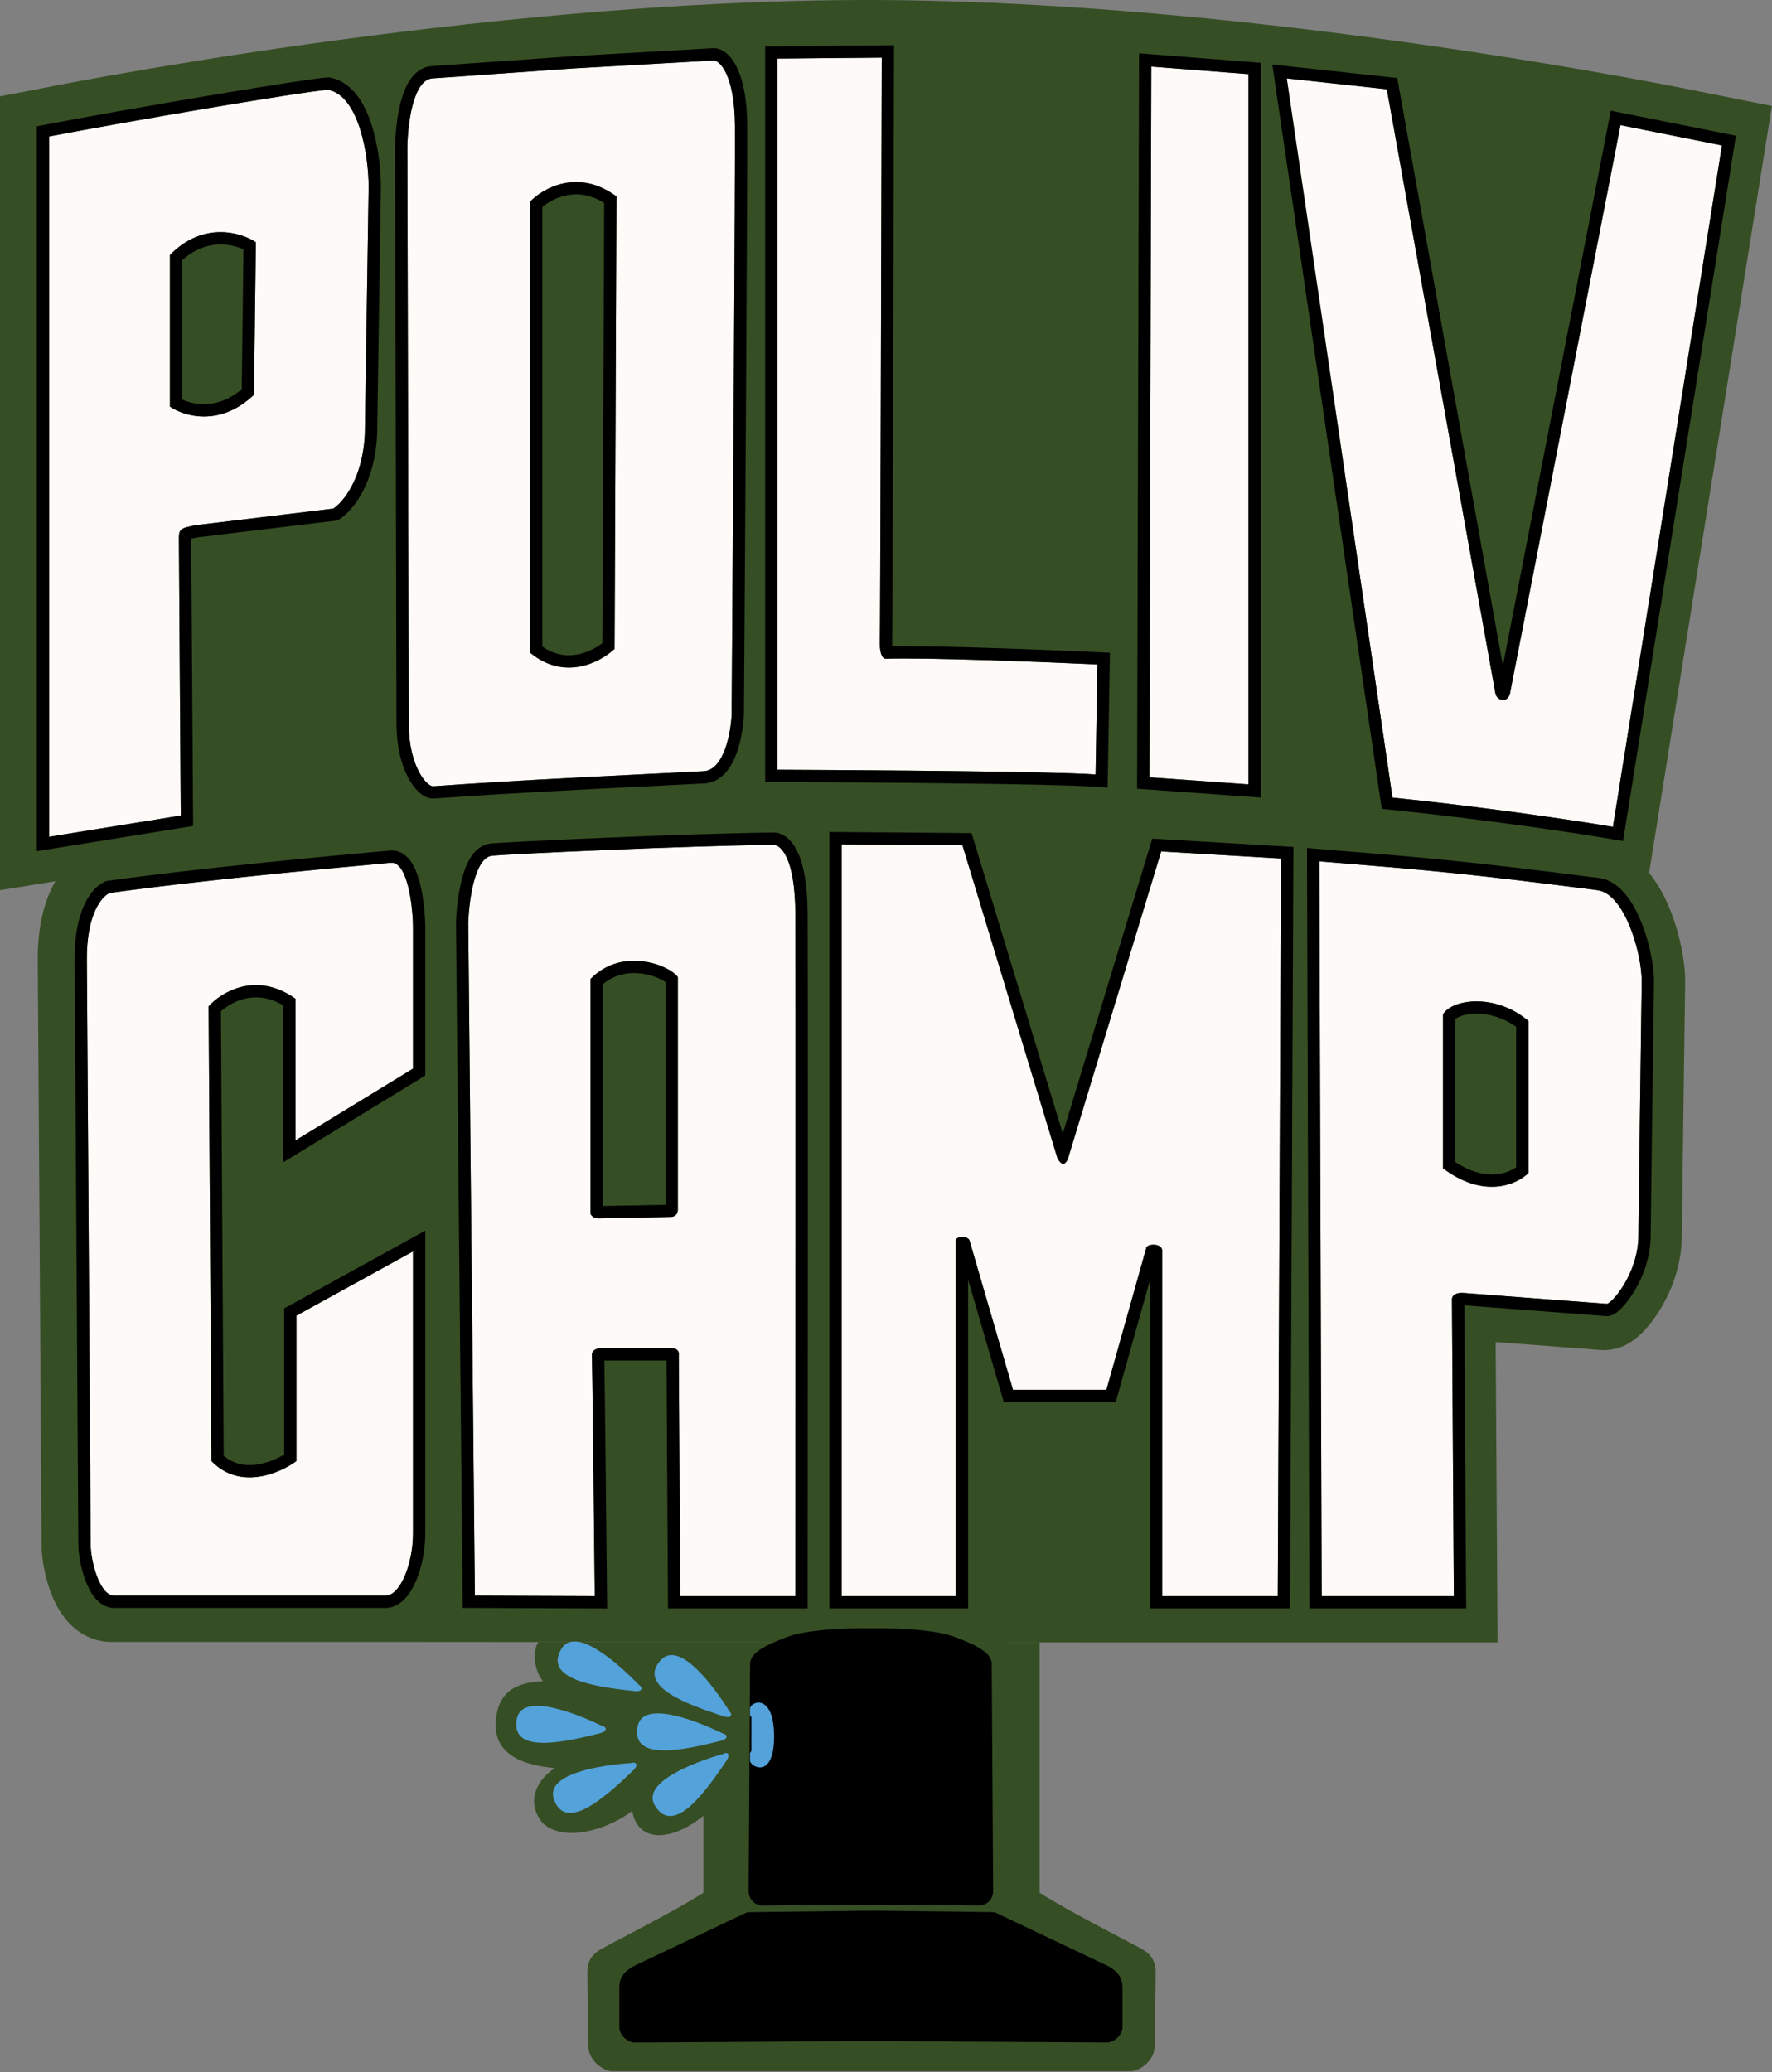
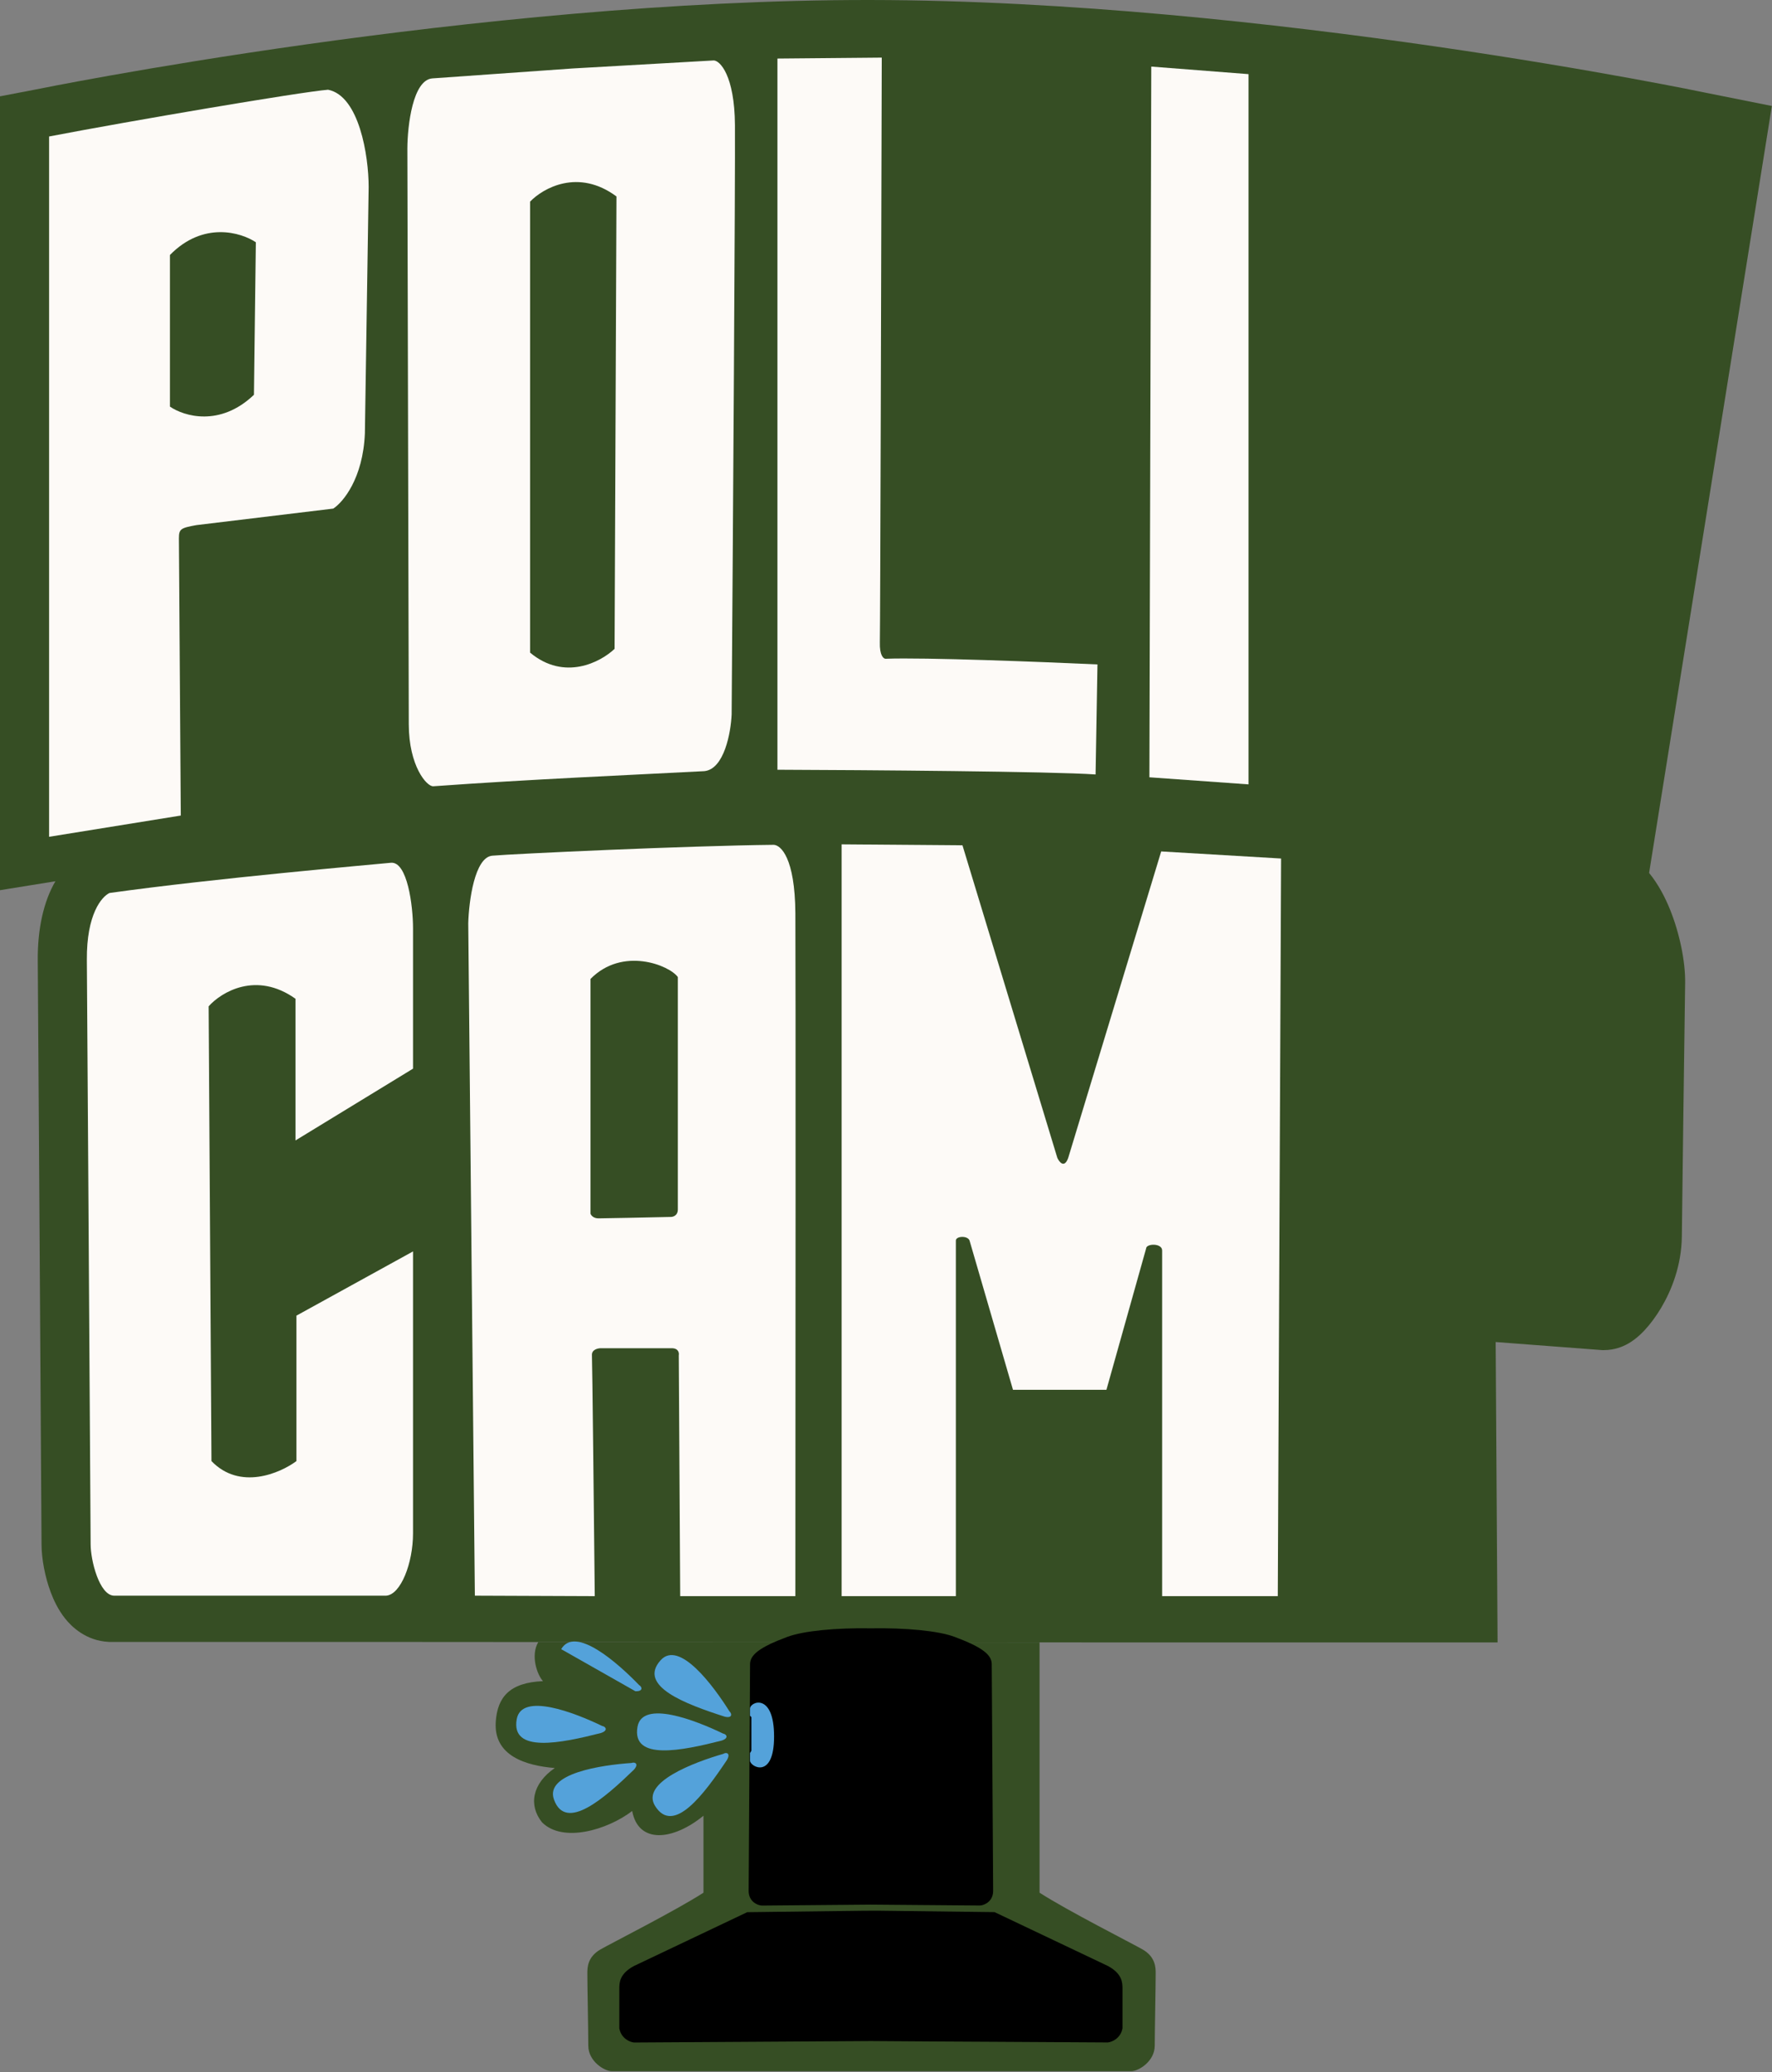
<svg xmlns="http://www.w3.org/2000/svg" width="1877" height="2194" viewBox="0 0 1877 2194" fill="none">
  <rect x="0" y="0" width="1877" height="2194" fill="#808080" stroke="none" />
  <path d="M1101.16 1738.95L835.67 1738.78L570.183 1738.61C561.683 1753.11 569.158 1773.5 575.158 1780C539.658 1781.5 527.096 1797 525.158 1822.5C522.346 1859.5 557.658 1869.5 587.658 1872C563.658 1888.5 559.658 1911.5 574.158 1929.5C596.158 1951.5 643.187 1937.63 669.658 1917.5C676.158 1952.5 712.658 1949 745.158 1922.5V2004C715.658 2023 648.012 2057.23 636.158 2064C622.158 2072 622.158 2083.49 622.158 2089.5C622.158 2102.5 623.158 2152 623.158 2166C623.158 2182.5 640.158 2193 648.158 2193L1198.16 2193C1206.16 2193 1223.16 2182.5 1223.16 2166C1223.16 2152 1224.16 2102.5 1224.16 2089.5C1224.16 2083.49 1224.16 2072 1210.16 2064C1198.3 2057.23 1130.66 2023 1101.16 2004V1922.5V1738.95Z" fill="#364E24" />
  <path d="M58.692 933.072C46.187 954.46 39.728 983.485 40.002 1016.9C40.401 1065.63 42.833 1449.26 44 1635.18C44.028 1650.3 47.596 1669.42 53.635 1685.63C56.688 1693.82 61.453 1704.25 68.926 1713.63C75.901 1722.39 90.957 1737.17 114.925 1738.43L116.211 1738.5H407.579L570.183 1738.61L835.67 1738.78L1101.16 1738.95L1179 1739H1586.31L1584.29 1420.94L1697.14 1429.5H1699C1710.65 1429.5 1719.21 1425.42 1722.18 1423.93C1726.18 1421.92 1729.32 1419.73 1731.4 1418.16C1735.64 1414.96 1739.28 1411.41 1742.16 1408.31C1748.11 1401.92 1754.15 1393.85 1759.59 1384.69C1770.35 1366.6 1781.19 1340.16 1781.5 1308.99C1781.9 1268.71 1783.99 1113.4 1785 1040.68C1785.31 1017.99 1779.1 987.994 1768.95 962.919C1763.85 950.349 1756.72 936.354 1746.82 924.275L1876.86 112.203L1806 98.032C1806 98.032 1339.89 0.529 922 0.002C504.27 -0.524 38 94.718 38 94.718L0 101.995V942.539L58.692 933.072Z" fill="#364E24" />
  <path d="M823.5 815.002V62.002L934 61.002C933.5 261.502 932.4 666.002 932 680.002C931.6 694.002 935.833 697.502 938 697.502C978.8 695.902 1104.67 700.835 1162.5 703.502L1160.5 820.002C1115.3 816.802 917 815.335 823.5 815.002Z" fill="#FDFAF7" />
  <path d="M1217.5 823.002L1219.5 70.502L1322.5 78.502V830.502L1217.5 823.002Z" fill="#FDFAF7" />
-   <path d="M1469 94.502L1363 83.002L1475 844.502C1573.5 854.502 1671.5 869.169 1708.5 875.502L1824 154.002L1716.5 132.502L1599.5 734.002C1597 745.002 1585.5 742.002 1584 734.002L1469 94.502Z" fill="#FDFAF7" />
  <path d="M437.5 1131.5L313 1207.5V1057.5C271.4 1027.9 234.333 1050.5 221 1065.5L224 1547C254 1578.2 296.5 1560 314 1547V1393L437.5 1325V1623.5C437.5 1655 424.5 1688.5 409 1689.5H120.5C105.3 1688.7 96 1652.5 96 1635C94.833 1449.17 92.4 1065.3 92 1016.5C91.6 967.702 107.833 949.335 116 945.502C226.5 930.002 393.5 915.502 414 913.502C431.5 911.795 437.5 959.002 437.5 983.002V1131.5Z" fill="#FDFAF7" />
  <path d="M891.5 894.002V1690H1012.5V1313.5C1012.5 1308.7 1025 1308 1027 1313.5L1073 1471.5H1172L1214 1322C1214 1316.5 1231 1316 1231 1324V1690H1353.5L1357 909.002L1230 901.502L1131.5 1226C1127.5 1237.2 1122.17 1230.67 1120 1226L1019.5 895.002L891.5 894.002Z" fill="#FDFAF7" />
  <path fill-rule="evenodd" clip-rule="evenodd" d="M52 144.502V886.002L191.5 863.502L189.5 570.002C189.5 560.002 191.5 559.002 208 556.002L353 538.502C363.333 531.835 384.5 506.602 386.5 459.002L390.5 198.002C390.5 165.002 380.5 101.502 347.5 95.002C317.9 97.402 138.167 128.002 52 144.502ZM180 430.502V270.002C215.2 234.002 255.333 246.002 271 256.502L269 418.002C233 452.402 194.667 440.669 180 430.502Z" fill="#FDFAF7" />
  <path fill-rule="evenodd" clip-rule="evenodd" d="M433 767.002L431.5 157.002C431.667 133.002 437.2 84.602 458 83.002L606.5 72.502L756 64.002C762.5 64.002 778.1 79.702 778.5 132.502C778.9 185.302 776.333 569.835 775 756.502C774.167 775.335 767.2 814.502 746 816.502C666.5 820.669 561.5 825.105 459 832.502C452 833.007 433.108 811.002 433 767.002ZM561.5 213.502V691.002C597.9 721.402 636.333 701.002 651 687.002L653 208.002C612.6 178.002 575.167 199.169 561.5 213.502Z" fill="#FDFAF7" />
  <path fill-rule="evenodd" clip-rule="evenodd" d="M503 1689.5L496 977.502C496.667 954.169 502.7 907.602 521.5 906.002C545 904.002 726.5 895.502 819.5 894.502C827 894.669 842.1 908.202 842.5 967.002C842.9 1025.8 842.667 1473.17 842.5 1690H720.5L719 1435C719.5 1432.5 718.7 1427.5 711.5 1427.5H636.5C633.167 1427.5 626.6 1429 627 1435C627.4 1441 629.167 1607.5 630 1690L503 1689.5ZM625.5 1285V1036.5C659.5 1002 709 1022 718 1034.5V1280.5C718 1287.3 712.667 1288.67 710 1288.5C687 1289 639.6 1290 634 1290C628.4 1290 626 1286.67 625.5 1285Z" fill="#FDFAF7" />
-   <path fill-rule="evenodd" clip-rule="evenodd" d="M1397.5 912.002L1400 1690H1540L1538 1375.5C1538 1373 1540.5 1368.2 1550.5 1369L1702 1380.5C1707 1380.5 1735.1 1348.9 1735.5 1308.5C1735.9 1268.1 1738 1112.67 1739 1040C1739.41 1010 1721 946.002 1692 942.502C1551.5 924.502 1514 921.502 1397.5 912.002ZM1528.5 1074V1237C1572.1 1269.8 1607 1254 1619 1242V1081C1583.5 1051 1538 1058 1528.5 1074Z" fill="#FDFAF7" />
-   <path fill-rule="evenodd" clip-rule="evenodd" d="M711.5 1427.5H636.5C633.167 1427.5 626.6 1429 627 1435C627.38 1440.7 628.993 1591.22 629.868 1677C629.914 1681.53 629.958 1685.87 630 1690L503 1689.5L496 977.503C496.667 954.17 502.7 907.603 521.5 906.003C545 904.003 726.5 895.503 819.5 894.503C827 894.67 842.1 908.203 842.5 967.003C842.9 1025.8 842.667 1473.17 842.5 1690H720.5L719 1435C719.5 1432.5 718.7 1427.5 711.5 1427.5ZM706.032 1440.5L707.576 1703H855.49L855.5 1690.01C855.667 1473.23 855.9 1025.78 855.5 966.915C855.294 936.653 851.331 916.559 845.549 903.502C840.042 891.066 831.137 881.759 819.789 881.506L819.575 881.502L819.36 881.504C726.154 882.506 544.315 891.015 520.398 893.05C509.931 893.941 502.987 901.007 498.777 907.486C494.484 914.093 491.516 922.29 489.39 930.249C485.102 946.306 483.356 964.86 483.005 977.132L482.998 977.381L490.127 1702.45L643.133 1703.06L642.999 1689.87C642.252 1615.91 640.743 1472.75 640.136 1440.5H706.032ZM718 1280.5C718 1287.3 712.667 1288.67 710 1288.5C687 1289 639.6 1290 634 1290C628.4 1290 626 1286.67 625.5 1285V1036.5C659.5 1002 709 1022 718 1034.5V1280.5ZM705 1039.96C703.475 1038.86 701.429 1037.62 698.9 1036.41C693.672 1033.9 686.924 1031.72 679.49 1030.78C666.084 1029.08 651.239 1031.42 638.5 1042.16V1276.95C651.052 1276.75 684.322 1276.05 705 1275.61V1039.96ZM39 133.756L49.555 131.735C135.478 115.282 315.992 84.515 346.449 82.046L348.245 81.9L350.012 82.248C362.336 84.676 371.676 92.312 378.513 101.362C385.299 110.343 390.2 121.43 393.763 132.623C400.889 155.009 403.5 180.52 403.5 198.003V198.103L399.496 459.376L399.489 459.549C397.344 510.582 374.542 540.076 360.048 549.427L357.531 551.051L209.946 568.863C206.638 569.466 204.275 569.93 202.503 570.356L204.576 874.562L39 901.268V133.756ZM189.5 570.003C189.5 560.003 191.5 559.003 208 556.003L353 538.503C363.333 531.837 384.5 506.603 386.5 459.003L390.5 198.003C390.5 165.003 380.5 101.503 347.5 95.003C317.9 97.403 138.167 128.003 52 144.503V886.003L191.5 863.503L189.5 570.003ZM418.5 156.974L418.5 156.913C418.588 144.264 420.067 125.005 424.436 108.312C426.603 100.031 429.704 91.492 434.312 84.624C438.925 77.748 446.27 70.867 457.003 70.041L457.043 70.038L605.673 59.529L755.631 51.003L756 51.003C762.424 51.003 767.697 54.522 771.224 57.922C775.077 61.636 778.506 66.74 781.381 73.094C787.133 85.806 791.291 104.884 791.5 132.405C791.901 185.331 789.332 570.019 788 756.596L787.998 756.837L787.987 757.078C787.533 767.351 785.438 783.243 780.359 797.248C777.821 804.244 774.275 811.516 769.22 817.402C764.049 823.425 756.771 828.545 747.221 829.446L746.951 829.471L746.68 829.485C727.297 830.501 706.432 831.532 684.479 832.616C616.187 835.989 537.373 839.881 459.936 845.47C455.658 845.778 452.061 844.349 449.712 843.083C447.194 841.727 444.926 839.922 442.94 837.992C438.951 834.116 435.145 828.803 431.849 822.377C425.204 809.424 420.058 790.865 420 767.035L418.5 156.974ZM810.5 49.12L947.033 47.885L947 61.036C946.5 261.328 945.401 666.149 944.995 680.375C944.95 681.927 944.979 683.228 945.049 684.304C992.641 683.424 1108.69 688.008 1163.1 690.517L1175.71 691.099L1173.26 833.939L1159.58 832.971C1114.94 829.811 917.259 828.338 823.454 828.003L810.5 827.957V49.12ZM938 697.503C935.833 697.503 931.6 694.003 932 680.003C932.392 666.3 933.454 278.453 933.967 74.004C933.979 69.583 933.989 65.247 934 61.003L823.5 62.003V815.003C909.827 815.311 1085.49 816.585 1147.51 819.297C1152.66 819.522 1157.03 819.758 1160.5 820.003L1162.5 703.503C1104.67 700.837 978.8 695.903 938 697.503ZM1206.54 56.457L1335.5 66.474V844.465L1204.47 835.105L1206.54 56.457ZM1347.69 68.266L1480.07 82.628L1591.95 704.746L1706.23 117.193L1838.81 143.708L1719.26 890.534L1706.31 888.317C1669.57 882.029 1571.87 867.404 1473.69 857.437L1463.61 856.414L1347.69 68.266ZM1584 734.003L1469 94.503L1363 83.003L1475 844.503C1563.68 853.506 1651.96 866.292 1695.68 873.374C1700.52 874.158 1704.81 874.872 1708.5 875.503L1824 154.003L1716.5 132.503L1599.5 734.003C1597 745.003 1585.5 742.003 1584 734.003ZM300 1230.67V1064.53C284.535 1055.34 270.674 1054.75 259.399 1057.43C248.631 1059.98 239.74 1065.65 234.033 1070.82L236.965 1541.38C247.64 1550.42 259.846 1552.36 271.918 1550.7C282.983 1549.18 293.449 1544.63 301 1540.07V1385.32L450.5 1303.01V1623.5C450.5 1640.84 446.958 1658.8 441.061 1672.95C438.12 1680 434.352 1686.68 429.652 1691.9C425.042 1697.02 418.403 1701.92 409.837 1702.48L409.419 1702.5H120.158L119.817 1702.49C110.666 1702 104.151 1696.31 100.089 1691.21C95.896 1685.94 92.73 1679.39 90.368 1673.06C85.662 1660.43 83.007 1645.49 83 1635.05C81.833 1449.19 79.4 1065.39 79 1016.61C78.585 965.89 95.412 940.806 110.476 933.735L112.252 932.902L114.194 932.629C210.67 919.096 350.017 906.328 397.878 901.942C405.013 901.288 410.115 900.821 412.738 900.565C424.136 899.453 431.737 906.82 435.89 913.084C440.11 919.451 442.937 927.599 444.916 935.427C448.933 951.32 450.5 970.24 450.5 983.003V1138.8L300 1230.67ZM96 1635C94.833 1449.17 92.4 1065.3 92 1016.5C91.6 967.703 107.833 949.337 116 945.503C212.063 932.028 350.828 919.309 398.916 914.901L398.928 914.9L398.936 914.9C406.153 914.238 411.324 913.764 414 913.503C431.5 911.796 437.5 959.003 437.5 983.003V1131.5L313 1207.5V1057.5C271.4 1027.9 234.333 1050.5 221 1065.5L224 1547C254 1578.2 296.5 1560 314 1547V1393L437.5 1325V1623.5C437.5 1655 424.5 1688.5 409 1689.5H120.5C105.3 1688.7 96 1652.5 96 1635ZM878.5 1703V880.901L1029.16 882.078L1125.75 1200.19L1220.54 887.922L1370.06 896.752L1366.44 1703H1218V1355.83L1181.85 1484.5H1063.25L1025.5 1354.86V1703H878.5ZM1027 1313.5L1073 1471.5H1172L1214 1322C1214 1316.5 1231 1316 1231 1324V1690H1353.5L1357 909.003L1230 901.503L1131.5 1226C1127.5 1237.2 1122.17 1230.67 1120 1226L1118.94 1222.51L1118.93 1222.47L1019.5 895.003L891.5 894.003V1690H1012.5V1313.5C1012.5 1308.7 1025 1308 1027 1313.5ZM1132.31 1221.44C1132.32 1221.45 1132.33 1221.46 1132.34 1221.47C1132.37 1221.51 1132.39 1221.53 1132.39 1221.53C1132.39 1221.53 1132.37 1221.5 1132.31 1221.44ZM1384.45 897.896L1401.5 899.287C1515.82 908.608 1554.08 911.728 1693.6 929.602C1705.47 931.051 1714.78 938.453 1721.63 946.675C1728.59 955.032 1734.2 965.625 1738.58 976.435C1747.28 997.92 1752.23 1023.14 1752 1040.18C1751 1112.86 1748.9 1268.26 1748.5 1308.63C1748.27 1331.74 1740.16 1351.98 1731.65 1366.3C1727.38 1373.48 1722.84 1379.45 1718.8 1383.79C1716.81 1385.93 1714.74 1387.9 1712.7 1389.44C1711.69 1390.2 1710.44 1391.05 1709.03 1391.76C1707.89 1392.33 1705.32 1393.5 1702 1393.5H1701.51L1551.04 1382.08L1553.08 1703H1387.04L1384.45 897.896ZM1547.27 1381.99C1547.24 1382 1547.22 1382.01 1547.22 1382C1547.22 1382 1547.24 1382 1547.27 1381.99ZM1692 942.503C1556.86 925.19 1517.01 921.754 1410.5 913.064C1407.25 912.798 1403.93 912.527 1400.54 912.251L1397.5 912.003L1400 1690H1540L1538 1375.5C1538 1373 1540.5 1368.2 1550.5 1369L1702 1380.5C1707 1380.5 1735.1 1348.9 1735.5 1308.5C1735.9 1268.1 1738 1112.67 1739 1040C1739.41 1010 1721 946.003 1692 942.503ZM193 422.986C206.221 429.171 231.107 433.266 256.071 412.157L257.906 264.052C243.648 257.446 217.542 253.339 193 275.526V422.986ZM271 256.503L269 418.003C233 452.403 194.667 440.67 180 430.503V270.003C215.2 234.003 255.333 246.003 271 256.503ZM458 83.003L606.5 72.503L756 64.003C762.5 64.003 778.1 79.703 778.5 132.503C778.9 185.303 776.333 569.837 775 756.503C774.167 775.337 767.2 814.503 746 816.503C726.686 817.516 705.867 818.544 683.945 819.626C615.63 823 536.599 826.903 459 832.503C452 833.008 433.108 811.003 433 767.003L431.5 157.003C431.667 133.003 437.2 84.603 458 83.003ZM574.5 684.59C587.813 693.828 600.749 695.022 611.964 692.883C622.521 690.87 631.765 685.818 638.025 681.006L639.971 214.839C624.913 205.464 611.164 204.52 599.858 206.859C589.211 209.061 580.309 214.289 574.5 219.137V684.59ZM561.5 213.503V691.003C597.9 721.403 636.333 701.003 651 687.003L653 208.003C612.6 178.003 575.167 199.17 561.5 213.503ZM1217.5 823.003L1219.5 70.503L1322.5 78.503V830.503L1217.5 823.003ZM1541.5 1230.3C1572.3 1250.85 1595.61 1243.12 1606 1235.93V1087.32C1591.97 1077.15 1576.75 1073.25 1564 1073.25C1556.89 1073.25 1550.86 1074.47 1546.44 1076.22C1544.15 1077.12 1542.56 1078.06 1541.5 1078.85V1230.3ZM1528.5 1074V1237C1572.1 1269.8 1607 1254 1619 1242V1081C1583.5 1051 1538 1058 1528.5 1074Z" fill="black" />
  <path d="M807 2017.62L922.5 2016.62L1038 2017.56C1042.67 2017.4 1052 2013.26 1052 2002.06C1052 1990.86 1051 1837.4 1050.5 1762.06C1050.5 1752.06 1040.5 1744.06 1011 1733.06C993.862 1726.67 959.318 1723.45 922.5 1724.08C885.682 1723.45 851.138 1726.73 834 1733.12C804.5 1744.12 794.5 1752.12 794.5 1762.12C794 1837.46 793 1990.92 793 2002.12C793 2013.32 802.333 2017.46 807 2017.62Z" fill="black" />
  <path d="M656 2147.62C658 2158.42 667.167 2162.12 671.5 2162.62C738.628 2162.09 833.102 2161.77 922.5 2161.06C1011.9 2161.77 1106.37 2162.03 1173.5 2162.56C1177.83 2162.06 1187 2158.36 1189 2147.56V2106.06V2105.94C1189 2099.44 1189 2089.91 1173.5 2081.56L1053.5 2024.56L931.5 2023.06H922.5L913.5 2023.12L791.5 2024.62L671.5 2081.62C655.998 2089.97 655.999 2099.5 656 2106L656 2106.12V2147.62Z" fill="black" />
-   <path d="M594.447 1746.14C609.254 1720.64 654.781 1761.14 676.948 1784.14C680.448 1786.14 681.348 1791.04 672.948 1790.64C629.948 1786.14 575.947 1778 594.447 1746.14Z" fill="#54A2DA" />
+   <path d="M594.447 1746.14C609.254 1720.64 654.781 1761.14 676.948 1784.14C680.448 1786.14 681.348 1791.04 672.948 1790.64Z" fill="#54A2DA" />
  <path d="M699.743 1757.88C719.468 1735.96 755.713 1784.94 772.687 1812C775.702 1814.68 775.577 1819.66 767.438 1817.54C726.278 1804.31 675.097 1785.26 699.743 1757.88Z" fill="#54A2DA" />
  <path d="M547.324 1820.39C552.386 1791.34 609.119 1813.57 637.878 1827.48C641.854 1828.14 644.395 1832.43 636.376 1834.96C594.477 1845.63 540.998 1856.69 547.324 1820.39Z" fill="#54A2DA" />
  <path d="M675.271 1828.39C680.333 1799.34 737.067 1821.57 765.825 1835.48C769.801 1836.14 772.342 1840.43 764.323 1842.96C722.424 1853.63 668.945 1864.69 675.271 1828.39Z" fill="#54A2DA" />
  <path d="M693.906 1912.18C678.289 1887.17 735.376 1865.86 766.072 1857.02C769.476 1854.86 774.228 1856.36 769.947 1863.6C745.864 1899.5 713.42 1943.43 693.906 1912.18Z" fill="#54A2DA" />
  <path d="M794.447 1816.64V1809.14C794.447 1801.64 819.947 1791.64 819.947 1838.64C819.947 1884.64 794.447 1870.64 794.447 1864.14V1856.14L795.947 1853.64V1818.14L794.447 1816.64Z" fill="#54A2DA" />
  <path d="M586.803 1905.4C576.79 1877.66 637.081 1868.83 668.948 1866.64C672.73 1865.24 677.062 1867.7 671.356 1873.88C640.264 1903.92 599.313 1940.05 586.803 1905.4Z" fill="#54A2DA" />
</svg>